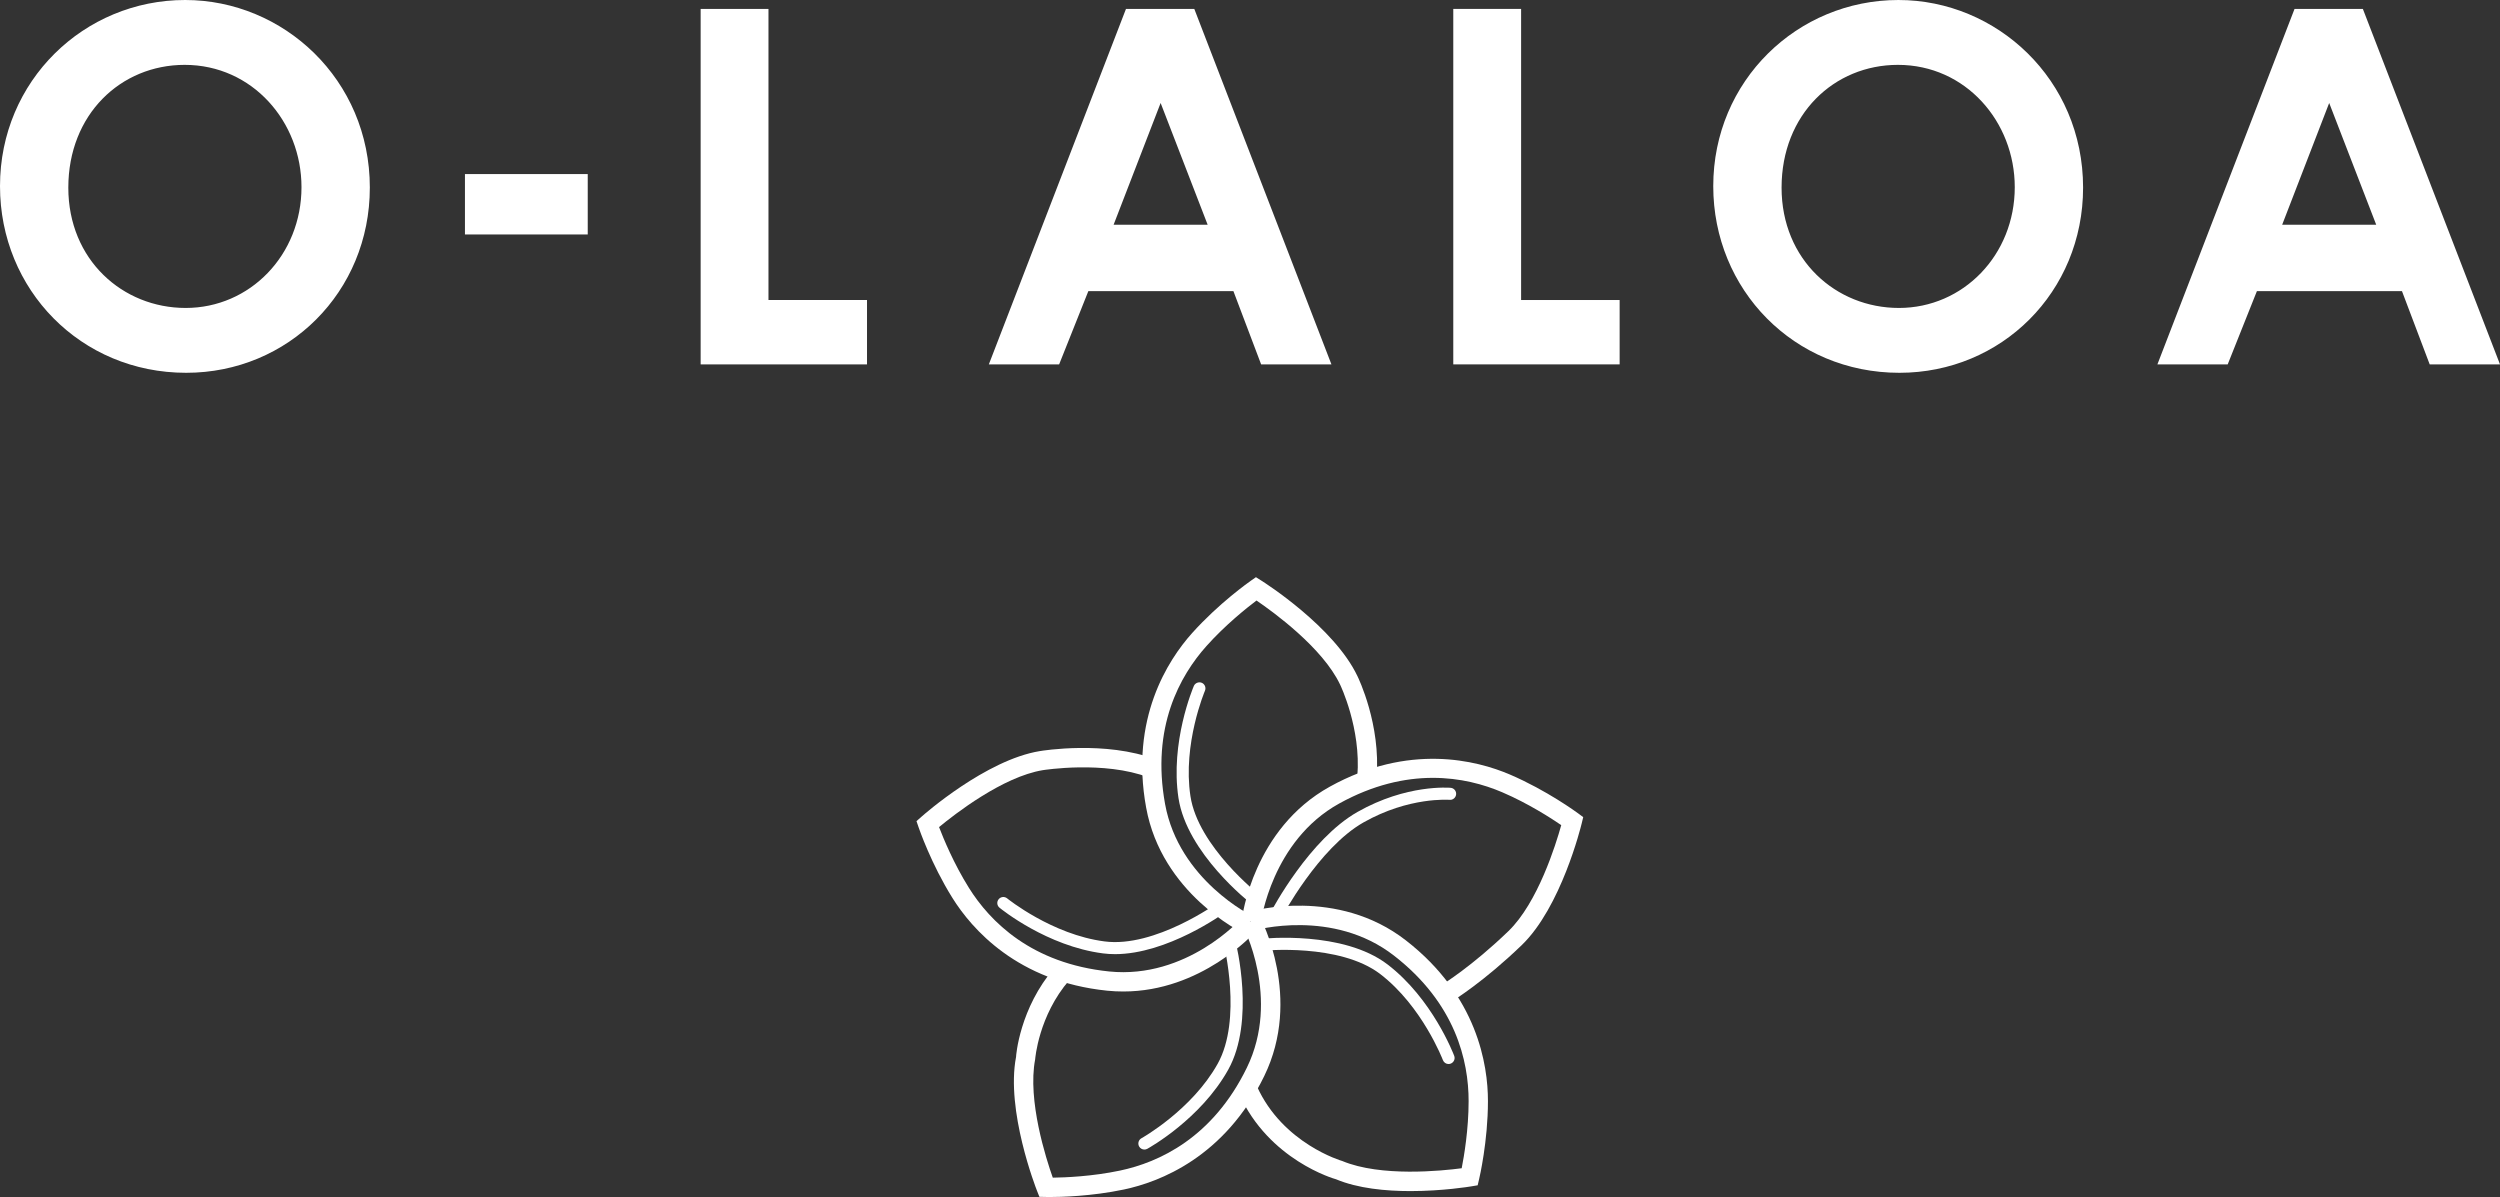
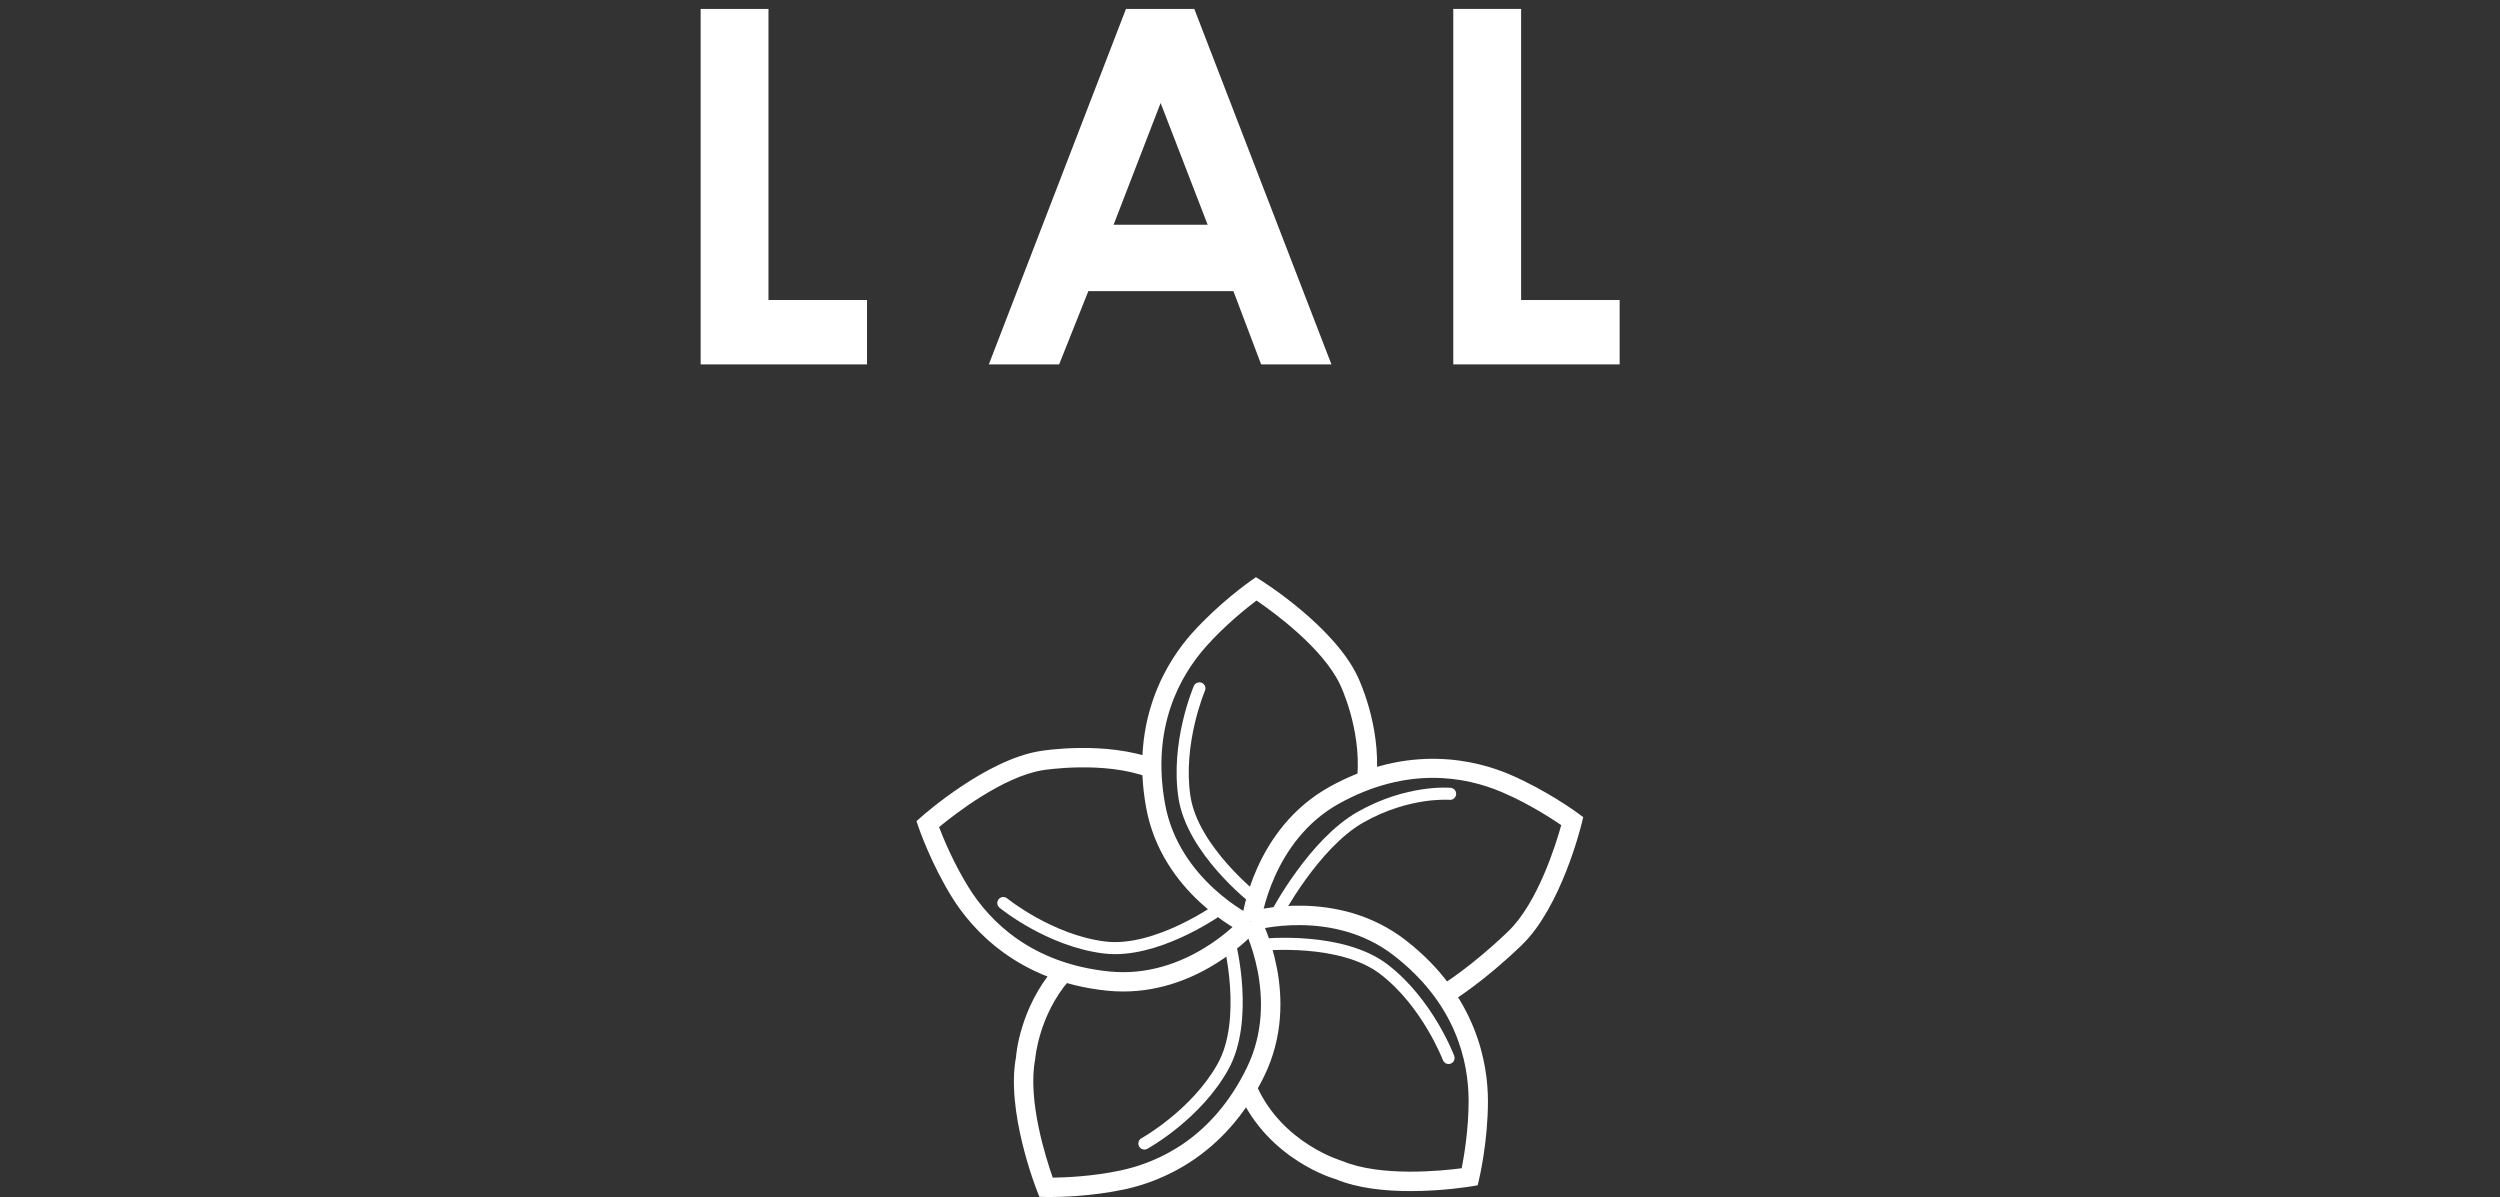
<svg xmlns="http://www.w3.org/2000/svg" id="_レイヤー_2" width="500" height="239.402" viewBox="0 0 500 239.402">
  <rect x="0" y="0" width="500" height="239.402" fill="#333333" stroke="none" />
  <defs>
    <style>.cls-1{fill:#fff;}</style>
  </defs>
  <g id="_レイヤー_1-2">
    <g>
      <g>
        <g>
          <path class="cls-1" d="M290.516,200.181l-2.018-3.3c.066-.033,5.912-3.635,13.191-10.66,5.865-5.662,9.495-17.345,10.561-21.197-1.999-1.367-6.582-4.333-11.805-6.572-7.326-3.135-18.943-5.299-32.616,2.258-13.484,7.468-15.634,23.592-15.652,23.757l-3.828-.467c.085-.74,2.367-18.231,17.614-26.666,15.822-8.755,29.353-5.276,36.01-2.433,7.402,3.178,13.389,7.576,13.644,7.765l1.028,.759-.302,1.245c-.16,.684-4.13,16.751-11.975,24.332-7.609,7.341-13.606,11.023-13.851,11.178Z" />
          <path class="cls-1" d="M282.115,238.219c-4.96,0-10.542-.528-14.926-2.371-.321-.075-13.408-3.833-19.339-17.02l3.527-1.584c5.167,11.494,16.963,14.926,17.076,14.959,7.713,3.225,19.924,1.971,23.884,1.447,.471-2.376,1.386-7.76,1.386-13.441,0-7.987-2.584-19.514-14.926-29.084-12.211-9.5-27.844-5.082-27.995-5.04l-1.075-3.706c.707-.207,17.699-4.993,31.446,5.695,14.285,11.084,16.416,24.893,16.416,32.135,0,8.053-1.688,15.294-1.763,15.601l-.292,1.249-1.264,.212c-.387,.066-5.752,.948-12.154,.948Z" />
          <path class="cls-1" d="M209.943,239.402c-.453,0-.726-.005-.783-.009l-1.282-.028-.471-1.193c-.255-.651-6.261-16.072-4.196-26.788-.009-.165,.679-9.74,7.732-17.887l2.923,2.527c-6.176,7.133-6.827,15.761-6.836,15.85-1.565,8.199,2.188,19.886,3.527,23.658,2.423-.028,7.873-.24,13.437-1.414,7.807-1.645,18.547-6.553,25.383-20.593,6.77-13.917-.773-28.297-.858-28.438l3.413-1.829c.349,.66,8.543,16.284,.915,31.956-7.911,16.261-20.98,21.192-28.061,22.687-6.506,1.372-12.701,1.504-14.842,1.504Z" />
          <path class="cls-1" d="M224.662,198.3c-1.047,0-2.112-.052-3.206-.16-18-1.834-27.128-12.404-30.965-18.543-4.271-6.827-6.676-13.861-6.78-14.158l-.415-1.212,.962-.849c.519-.467,12.937-11.405,23.705-13.158,.519-.094,13.173-2.126,23.149,1.655l-1.377,3.611c-8.977-3.404-21.018-1.471-21.15-1.457-8.043,1.311-17.689,8.84-20.773,11.39,.867,2.263,2.942,7.312,5.959,12.131,4.224,6.765,12.531,15.162,28.08,16.746,15.492,1.565,26.298-10.471,26.402-10.594l2.885,2.565c-.462,.523-10.9,12.032-26.477,12.032Z" />
          <path class="cls-1" d="M248.867,186.731c-.679-.325-16.529-8.081-19.641-25.223-3.253-17.783,4.366-29.495,9.193-34.888,5.375-5.997,11.466-10.273,11.72-10.452l1.047-.731,1.084,.684c.594,.372,14.549,9.255,19.226,19.122,.179,.363,4.686,9.67,3.819,20.296l-3.847-.311c.773-9.542-3.404-18.222-3.451-18.312-3.498-7.383-13.408-14.559-16.718-16.812-1.933,1.462-6.214,4.861-9.995,9.09-5.327,5.95-11.089,16.265-8.288,31.621,2.772,15.223,17.369,22.361,17.51,22.427l-1.66,3.489Z" />
        </g>
        <g>
          <path class="cls-1" d="M255.204,184.227c-.189,0-.387-.042-.566-.137-.585-.311-.811-1.042-.5-1.631,.311-.594,7.751-14.615,17.359-20.07,9.844-5.582,18.312-4.842,18.642-4.828,.66,.061,1.15,.651,1.084,1.315-.057,.66-.669,1.165-1.311,1.089-.094,.005-8.09-.655-17.227,4.526-8.986,5.101-16.341,18.953-16.416,19.089-.217,.41-.632,.646-1.065,.646Z" />
          <path class="cls-1" d="M289.714,212.807c-.49,0-.943-.297-1.132-.783-.038-.104-4.149-10.792-12.541-17.218-8.119-6.204-23.441-4.677-23.582-4.639-.792,.033-1.264-.42-1.33-1.075-.075-.66,.405-1.259,1.065-1.33,.688-.066,16.435-1.66,25.317,5.129,8.948,6.855,13.154,17.816,13.333,18.283,.236,.622-.085,1.315-.707,1.551-.141,.057-.283,.08-.424,.08Z" />
-           <path class="cls-1" d="M228.877,229.912c-.424,0-.839-.226-1.056-.622-.321-.585-.113-1.32,.471-1.641,.104-.057,10.089-5.662,15.238-14.889,4.969-8.911,1.245-23.861,1.207-24.011-.16-.646,.226-1.301,.867-1.466,.688-.156,1.301,.231,1.471,.872,.17,.646,4.007,16.025-1.433,25.784-5.497,9.844-15.747,15.582-16.181,15.822-.189,.104-.387,.151-.585,.151Z" />
+           <path class="cls-1" d="M228.877,229.912c-.424,0-.839-.226-1.056-.622-.321-.585-.113-1.32,.471-1.641,.104-.057,10.089-5.662,15.238-14.889,4.969-8.911,1.245-23.861,1.207-24.011-.16-.646,.226-1.301,.867-1.466,.688-.156,1.301,.231,1.471,.872,.17,.646,4.007,16.025-1.433,25.784-5.497,9.844-15.747,15.582-16.181,15.822-.189,.104-.387,.151-.585,.151" />
          <path class="cls-1" d="M223.003,190.828c-.811,0-1.612-.047-2.404-.151-11.183-1.443-20.31-8.821-20.697-9.137-.519-.42-.594-1.179-.17-1.697,.424-.523,1.188-.585,1.697-.17,.085,.071,8.995,7.256,19.471,8.609,10.099,1.334,22.63-7.708,22.753-7.798,.519-.391,1.282-.283,1.678,.264,.396,.537,.283,1.292-.255,1.688-.509,.368-11.626,8.392-22.074,8.392Z" />
          <path class="cls-1" d="M251.121,181.106c-.264,0-.519-.085-.735-.255-.537-.41-13.003-10.198-14.691-21.244-1.688-11.15,2.885-21.965,3.074-22.418,.264-.608,.999-.877,1.584-.632,.613,.259,.896,.971,.641,1.584-.047,.104-4.498,10.65-2.904,21.103,1.537,10.085,13.653,19.608,13.776,19.702,.519,.41,.613,1.165,.207,1.693-.236,.306-.594,.467-.952,.467Z" />
        </g>
      </g>
      <g>
-         <path class="cls-1" d="M73.966,37.527c0,20.895-16.339,37.033-36.738,37.033C16.138,74.559,0,57.925,0,37.231,0,16.141,16.833,0,37.033,0c19.604,0,36.934,15.843,36.934,37.527Zm-60.302,0c0,14.458,10.89,24.063,23.465,24.063,12.873,0,23.17-10.595,23.17-24.16,0-13.071-9.801-24.458-23.366-24.458-12.774,0-23.269,9.9-23.269,24.554Z" />
-         <path class="cls-1" d="M92.99,34.814h24.557v12.079h-24.557v-12.079Z" />
        <path class="cls-1" d="M140.13,1.782h13.565V60.004h19.706v12.873h-33.271V1.782Z" />
        <path class="cls-1" d="M225.195,1.782h13.664l27.428,71.096h-14.061l-5.546-14.654h-29.011l-5.843,14.654h-14.059L225.195,1.782Zm6.93,18.815l-9.406,24.356h18.813l-9.406-24.356Z" />
        <path class="cls-1" d="M290.656,1.782h13.565V60.004h19.706v12.873h-33.271V1.782Z" />
-         <path class="cls-1" d="M416.617,37.527c0,20.895-16.339,37.033-36.738,37.033-21.091,0-37.229-16.634-37.229-37.328,0-21.091,16.833-37.231,37.033-37.231,19.604,0,36.934,15.843,36.934,37.527Zm-60.302,0c0,14.458,10.89,24.063,23.465,24.063,12.873,0,23.173-10.595,23.173-24.16,0-13.071-9.803-24.458-23.369-24.458-12.774,0-23.269,9.9-23.269,24.554Z" />
-         <path class="cls-1" d="M458.908,1.782h13.664l27.428,71.096h-14.061l-5.546-14.654h-29.011l-5.843,14.654h-14.059L458.908,1.782Zm6.93,18.815l-9.406,24.356h18.813l-9.406-24.356Z" />
      </g>
    </g>
  </g>
</svg>